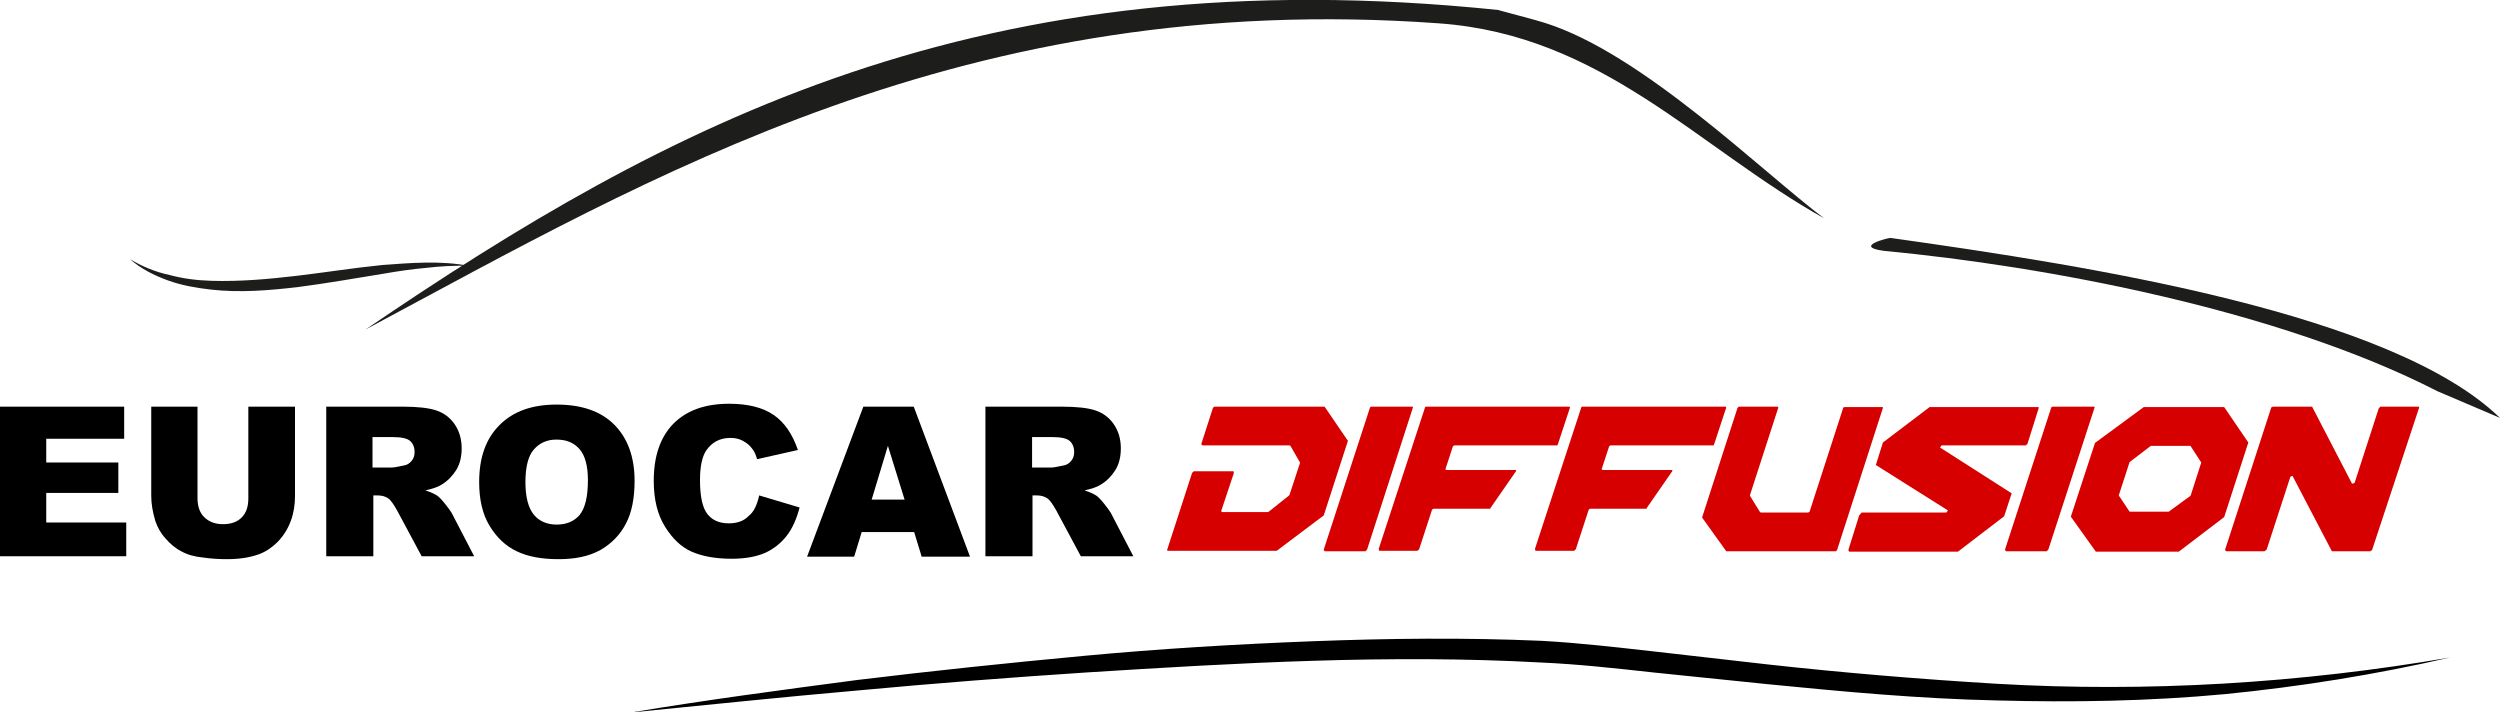
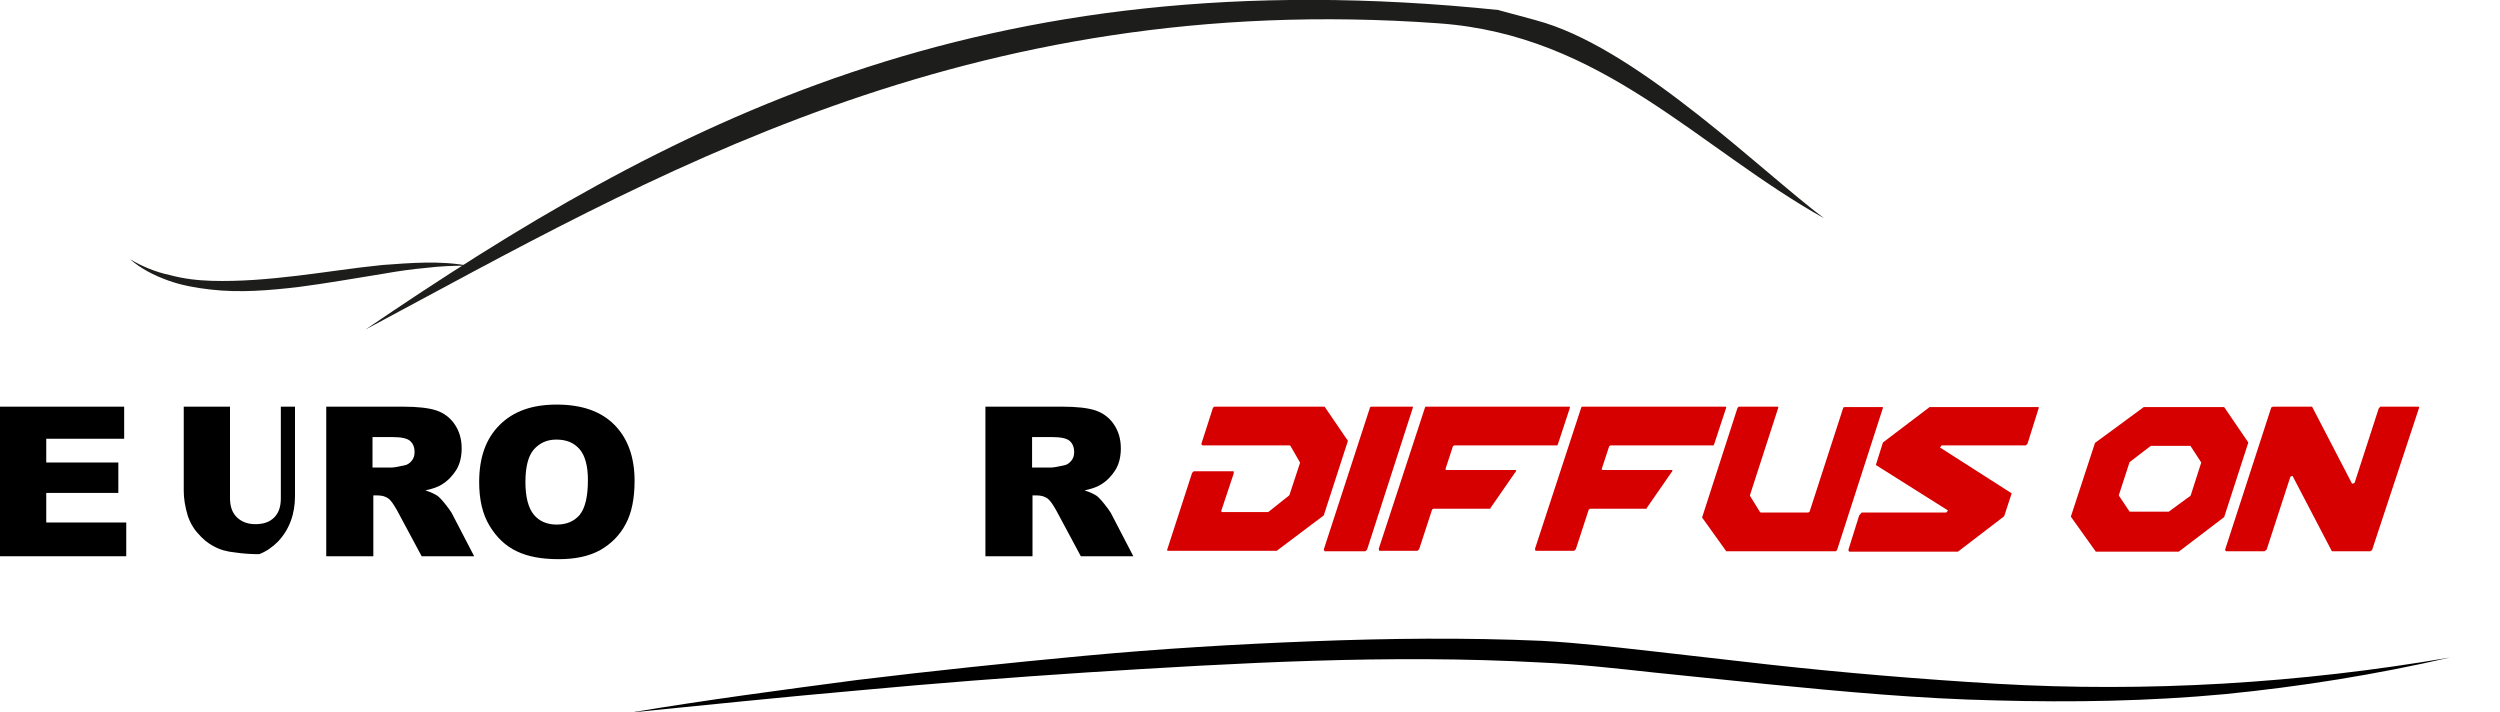
<svg xmlns="http://www.w3.org/2000/svg" version="1.1" id="Layer_1" x="0px" y="0px" viewBox="0 0 600 171" style="enable-background:new 0 0 600 171;" xml:space="preserve">
  <style type="text/css">
	.st0{fill:#1D1D1B;}
	.st1{fill-rule:evenodd;clip-rule:evenodd;fill:#1D1D1B;}
	.st2{fill:#D70000;}
</style>
  <g>
    <path class="st0" d="M112.5,63.8c-3.5-0.1-6.9,0.1-10.3,0.5c-3.4,0.3-6.8,0.8-10.2,1.4c-6.8,1.1-13.6,2.3-20.5,3.2   c-6.9,0.8-13.9,1.4-20.9,0.6c-3.5-0.4-7-1-10.3-2.2c-3.3-1.2-6.5-2.8-9.1-5.1c3,1.8,6.2,3.1,9.5,3.8c3.3,0.9,6.7,1.3,10.1,1.4   c6.8,0.2,13.6-0.4,20.4-1.2c6.8-0.8,13.6-1.9,20.6-2.6C98.6,63.1,105.7,62.5,112.5,63.8" />
-     <path class="st1" d="M600,100.3c-25.9-25.1-97.9-36.4-146.3-43.2c-0.6,0-9,2.1-1.6,3.1c39,3.7,94.7,14.1,132.9,33.7" />
    <path class="st1" d="M437.8,52.4c-14.7-11-43.5-39.5-67-46.9c-1.4-0.5-11.4-3.1-11.2-3.1C235.1-10.5,160,29.9,87.7,79.1   C156,42.6,231.6-2.6,345.3,5.6C384.6,8.4,407.4,35.4,437.8,52.4" />
  </g>
  <g>
    <path d="M0,97.6h29.8v7.7H11.1v5.7h17.3v7.3H11.1v7.1h19.2v8.1H0V97.6z" />
-     <path d="M59.7,97.6h11.1v21.4c0,2.1-0.3,4.1-1,6c-0.7,1.9-1.7,3.5-3.1,5c-1.4,1.4-2.9,2.4-4.5,3c-2.2,0.8-4.7,1.2-7.8,1.2   c-1.7,0-3.7-0.1-5.7-0.4c-2.1-0.2-3.8-0.7-5.2-1.5c-1.4-0.7-2.7-1.8-3.8-3.1c-1.2-1.3-1.9-2.7-2.4-4.1c-0.7-2.3-1-4.3-1-6.1V97.6   h11.1v21.9c0,2,0.5,3.5,1.6,4.6c1.1,1.1,2.6,1.7,4.5,1.7c1.9,0,3.4-0.5,4.5-1.6c1.1-1.1,1.6-2.6,1.6-4.6V97.6z" />
+     <path d="M59.7,97.6h11.1v21.4c0,2.1-0.3,4.1-1,6c-0.7,1.9-1.7,3.5-3.1,5c-1.4,1.4-2.9,2.4-4.5,3c-1.7,0-3.7-0.1-5.7-0.4c-2.1-0.2-3.8-0.7-5.2-1.5c-1.4-0.7-2.7-1.8-3.8-3.1c-1.2-1.3-1.9-2.7-2.4-4.1c-0.7-2.3-1-4.3-1-6.1V97.6   h11.1v21.9c0,2,0.5,3.5,1.6,4.6c1.1,1.1,2.6,1.7,4.5,1.7c1.9,0,3.4-0.5,4.5-1.6c1.1-1.1,1.6-2.6,1.6-4.6V97.6z" />
    <path d="M78.3,133.6v-36h18.5c3.4,0,6.1,0.3,7.9,0.9c1.8,0.6,3.3,1.7,4.4,3.3c1.1,1.6,1.7,3.5,1.7,5.8c0,2-0.4,3.7-1.3,5.2   c-0.9,1.4-2,2.6-3.5,3.5c-0.9,0.6-2.2,1-3.9,1.4c1.3,0.4,2.3,0.9,2.9,1.3c0.4,0.3,1,0.9,1.8,1.9c0.8,1,1.3,1.7,1.6,2.2l5.4,10.4   h-12.6l-5.9-11c-0.8-1.4-1.4-2.3-2-2.8c-0.8-0.6-1.7-0.8-2.7-0.8h-1v14.6H78.3z M89.4,112.2h4.7c0.5,0,1.5-0.2,2.9-0.5   c0.7-0.1,1.3-0.5,1.8-1.1c0.5-0.6,0.7-1.3,0.7-2.1c0-1.2-0.4-2.1-1.1-2.7c-0.7-0.6-2.1-0.9-4.1-0.9h-4.9V112.2z" />
    <path d="M115,115.7c0-5.9,1.6-10.4,4.9-13.7c3.3-3.3,7.8-4.9,13.7-4.9c6,0,10.6,1.6,13.8,4.8c3.2,3.2,4.9,7.7,4.9,13.5   c0,4.2-0.7,7.7-2.1,10.3c-1.4,2.7-3.5,4.8-6.1,6.3c-2.7,1.5-6,2.2-10,2.2c-4.1,0-7.4-0.6-10.1-1.9c-2.7-1.3-4.8-3.3-6.5-6.1   C115.8,123.4,115,119.9,115,115.7z M126.1,115.7c0,3.6,0.7,6.2,2,7.8c1.3,1.6,3.2,2.4,5.5,2.4c2.4,0,4.2-0.8,5.5-2.3   c1.3-1.6,2-4.3,2-8.4c0-3.4-0.7-5.9-2-7.4c-1.4-1.6-3.2-2.3-5.6-2.3c-2.2,0-4,0.8-5.4,2.4C126.8,109.4,126.1,112,126.1,115.7z" />
-     <path d="M182.2,118.9l9.7,2.9c-0.7,2.7-1.7,5-3.1,6.8c-1.4,1.8-3.2,3.2-5.2,4.1c-2.1,0.9-4.7,1.4-8,1.4c-3.9,0-7.1-0.6-9.6-1.7   c-2.5-1.1-4.6-3.1-6.4-6c-1.8-2.9-2.7-6.5-2.7-11c0-6,1.6-10.5,4.7-13.7c3.2-3.2,7.6-4.8,13.4-4.8c4.5,0,8.1,0.9,10.7,2.7   c2.6,1.8,4.5,4.6,5.8,8.4l-9.8,2.2c-0.3-1.1-0.7-1.9-1.1-2.4c-0.6-0.9-1.4-1.5-2.3-2c-0.9-0.5-1.9-0.7-3-0.7c-2.5,0-4.4,1-5.8,3   c-1,1.5-1.5,3.9-1.5,7.1c0,4,0.6,6.7,1.8,8.2c1.2,1.5,2.9,2.2,5.1,2.2c2.1,0,3.7-0.6,4.8-1.8C180.9,122.9,181.7,121.2,182.2,118.9z   " />
-     <path d="M219.4,127.7h-12.6l-1.8,5.9h-11.3l13.5-36h12.1l13.5,36h-11.6L219.4,127.7z M217.1,119.9l-4-12.9l-3.9,12.9H217.1z" />
    <path d="M236.5,133.6v-36H255c3.4,0,6.1,0.3,7.9,0.9c1.8,0.6,3.3,1.7,4.4,3.3c1.1,1.6,1.7,3.5,1.7,5.8c0,2-0.4,3.7-1.3,5.2   c-0.9,1.4-2,2.6-3.5,3.5c-0.9,0.6-2.2,1-3.9,1.4c1.3,0.4,2.3,0.9,2.9,1.3c0.4,0.3,1,0.9,1.8,1.9c0.8,1,1.3,1.7,1.6,2.2l5.4,10.4   h-12.6l-5.9-11c-0.8-1.4-1.4-2.3-2-2.8c-0.8-0.6-1.7-0.8-2.7-0.8h-1v14.6H236.5z M247.7,112.2h4.7c0.5,0,1.5-0.2,2.9-0.5   c0.7-0.1,1.3-0.5,1.8-1.1c0.5-0.6,0.7-1.3,0.7-2.1c0-1.2-0.4-2.1-1.1-2.7c-0.7-0.6-2.1-0.9-4.1-0.9h-4.9V112.2z" />
  </g>
  <g>
    <path class="st2" d="M293.2,122.9h11.1l0.2-0.1l4.9-3.9l0.1-0.2l2.5-7.6V111l-2.3-4l-0.2-0.1h-20.9l-0.3-0.3l2.8-8.7l0.3-0.3h26.5   l5.6,8.2l-5.8,17.9l-11.3,8.5h-26.2l-0.1-0.2l6-18.5l0.4-0.4h9.5c0.1,0,0.1,0.1,0.1,0.2c0,0.1,0,0.2,0,0.3l-3,9L293.2,122.9z" />
    <path class="st2" d="M329.1,97.6h10v0.2l-11,34.1l-0.4,0.4h-9.8l-0.2-0.4l11.1-34.1C328.9,97.7,329,97.6,329.1,97.6z" />
    <path class="st2" d="M342,97.8c0-0.1,0.1-0.2,0.2-0.2h34.5l0.1,0.2l-2.9,8.8c-0.1,0.2-0.1,0.3-0.2,0.3H349l-0.3,0.2l-1.8,5.5   l0.2,0.2h16.7l0.1,0.2l-6.1,8.8c-0.1,0.2-0.1,0.3-0.2,0.3H344l-0.3,0.2l-3.1,9.5l-0.4,0.4H331l-0.1-0.5L342,97.8z" />
    <path class="st2" d="M379.5,97.8c0-0.1,0.1-0.2,0.2-0.2h34.5l0.1,0.2l-2.9,8.8c-0.1,0.2-0.1,0.3-0.2,0.3h-24.7l-0.3,0.2l-1.8,5.5   l0.2,0.2h16.7l0.1,0.2l-6.1,8.8c-0.1,0.2-0.1,0.3-0.2,0.3h-13.5l-0.3,0.2l-3.1,9.5l-0.4,0.4h-9.3l-0.1-0.5L379.5,97.8z" />
    <path class="st2" d="M414.3,132.3l-5.8-8.1l8.5-26.3l0.3-0.3h9.4l0.1,0.2l-6.8,21v0.2l2.4,3.9l0.2,0.1h11.4l0.3-0.2l8.1-25l0.3-0.1   h9.1c0.1,0,0.1,0.1,0.1,0.2L440.9,132l-0.3,0.3H414.3z" />
    <path class="st2" d="M486.6,106.5l-0.4,0.4H466l-0.1,0.1l-0.3,0.4l17.2,11l-1.8,5.5l-11.1,8.5h-26.1l-0.2-0.4l2.6-8.3l0.6-0.7h20.3   l0.1-0.1l0.3-0.4l-17.3-10.9l1.7-5.4l11.2-8.5h26.1c0.1,0,0.1,0.1,0.1,0.2L486.6,106.5z" />
-     <path class="st2" d="M492.7,97.6h10v0.2l-11.1,34.1l-0.4,0.4h-9.8l-0.2-0.4l11.1-34.1C492.4,97.7,492.5,97.6,492.7,97.6z" />
    <path class="st2" d="M502.8,106.3l11.7-8.6h19.3l5.8,8.5l-5.8,17.9l-10.9,8.3h-19.9L497,124L502.8,106.3z M520.5,122.8l5.2-3.8   l0.1-0.2l2.5-7.8l-2.6-4h-9.5l-5.1,3.9l-2.6,8l2.6,3.9H520.5z" />
    <path class="st2" d="M545.1,97.8c0.1-0.1,0.3-0.2,0.5-0.2h9.3l9.6,18.5l0.6-0.2l5.8-17.9c0.1-0.1,0.2-0.2,0.3-0.3l0.1-0.1v-0.1   l0.1,0.1h9.1l0.1,0.2L569.3,132l-0.4,0.3h-9.2l-0.1-0.1l-9.4-18l-0.5,0.2l-5.7,17.5l-0.5,0.4h-9.2L534,132L545.1,97.8z" />
  </g>
  <path d="M151.4,171c18-3,36.1-5.4,54.3-7.8c18.1-2.2,36.3-4.1,54.5-5.8c18.2-1.7,36.5-2.8,54.8-3.5c18.3-0.7,36.6-0.9,55-0.1  c9.2,0.5,18.4,1.6,27.4,2.6l27.2,3.1c18.1,2,36.3,3.5,54.5,4.6c36.3,2.1,72.9-0.1,108.9-6.3c-17.8,4.1-35.9,7-54.1,8.8  c-18.2,1.7-36.6,2-54.9,1.5c-18.3-0.4-36.6-2.1-54.8-3.9l-27.3-2.8c-9.1-1-18.1-2-27.1-2.4c-36.3-2-72.8,0.1-109.2,2.4  c-18.2,1.2-36.4,2.6-54.6,4.3C187.7,167.3,169.6,169.2,151.4,171" />
</svg>